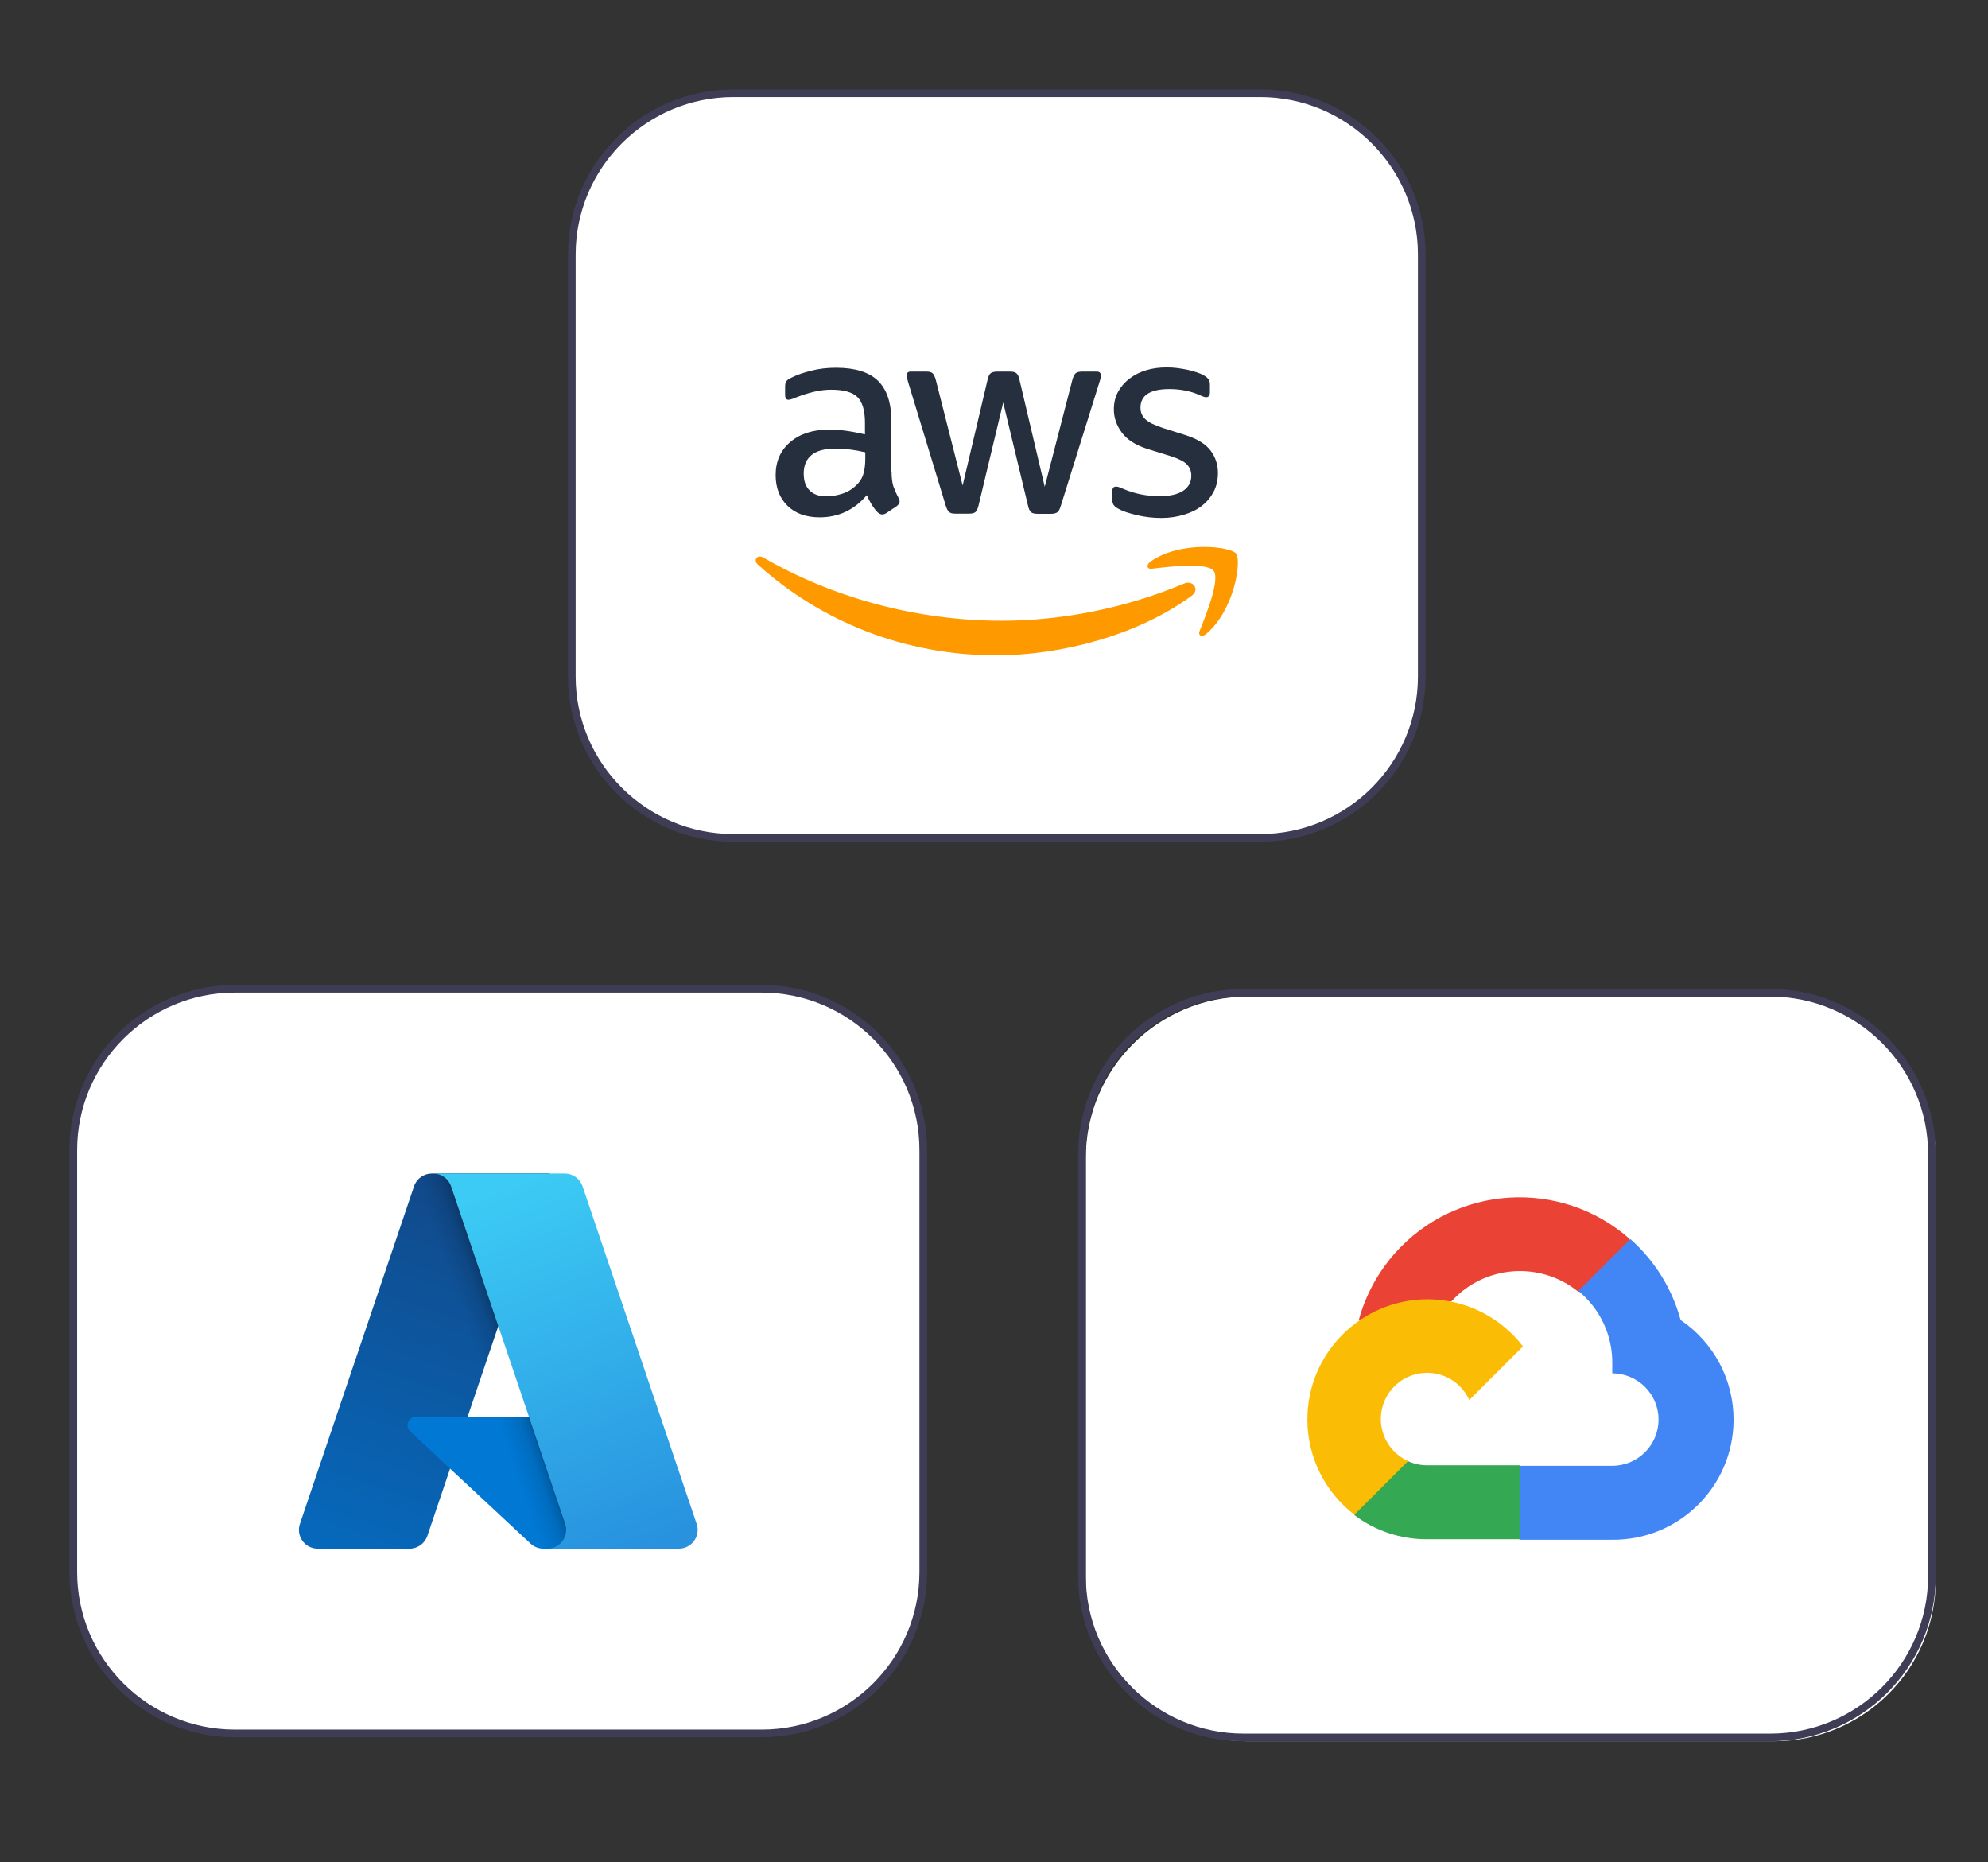
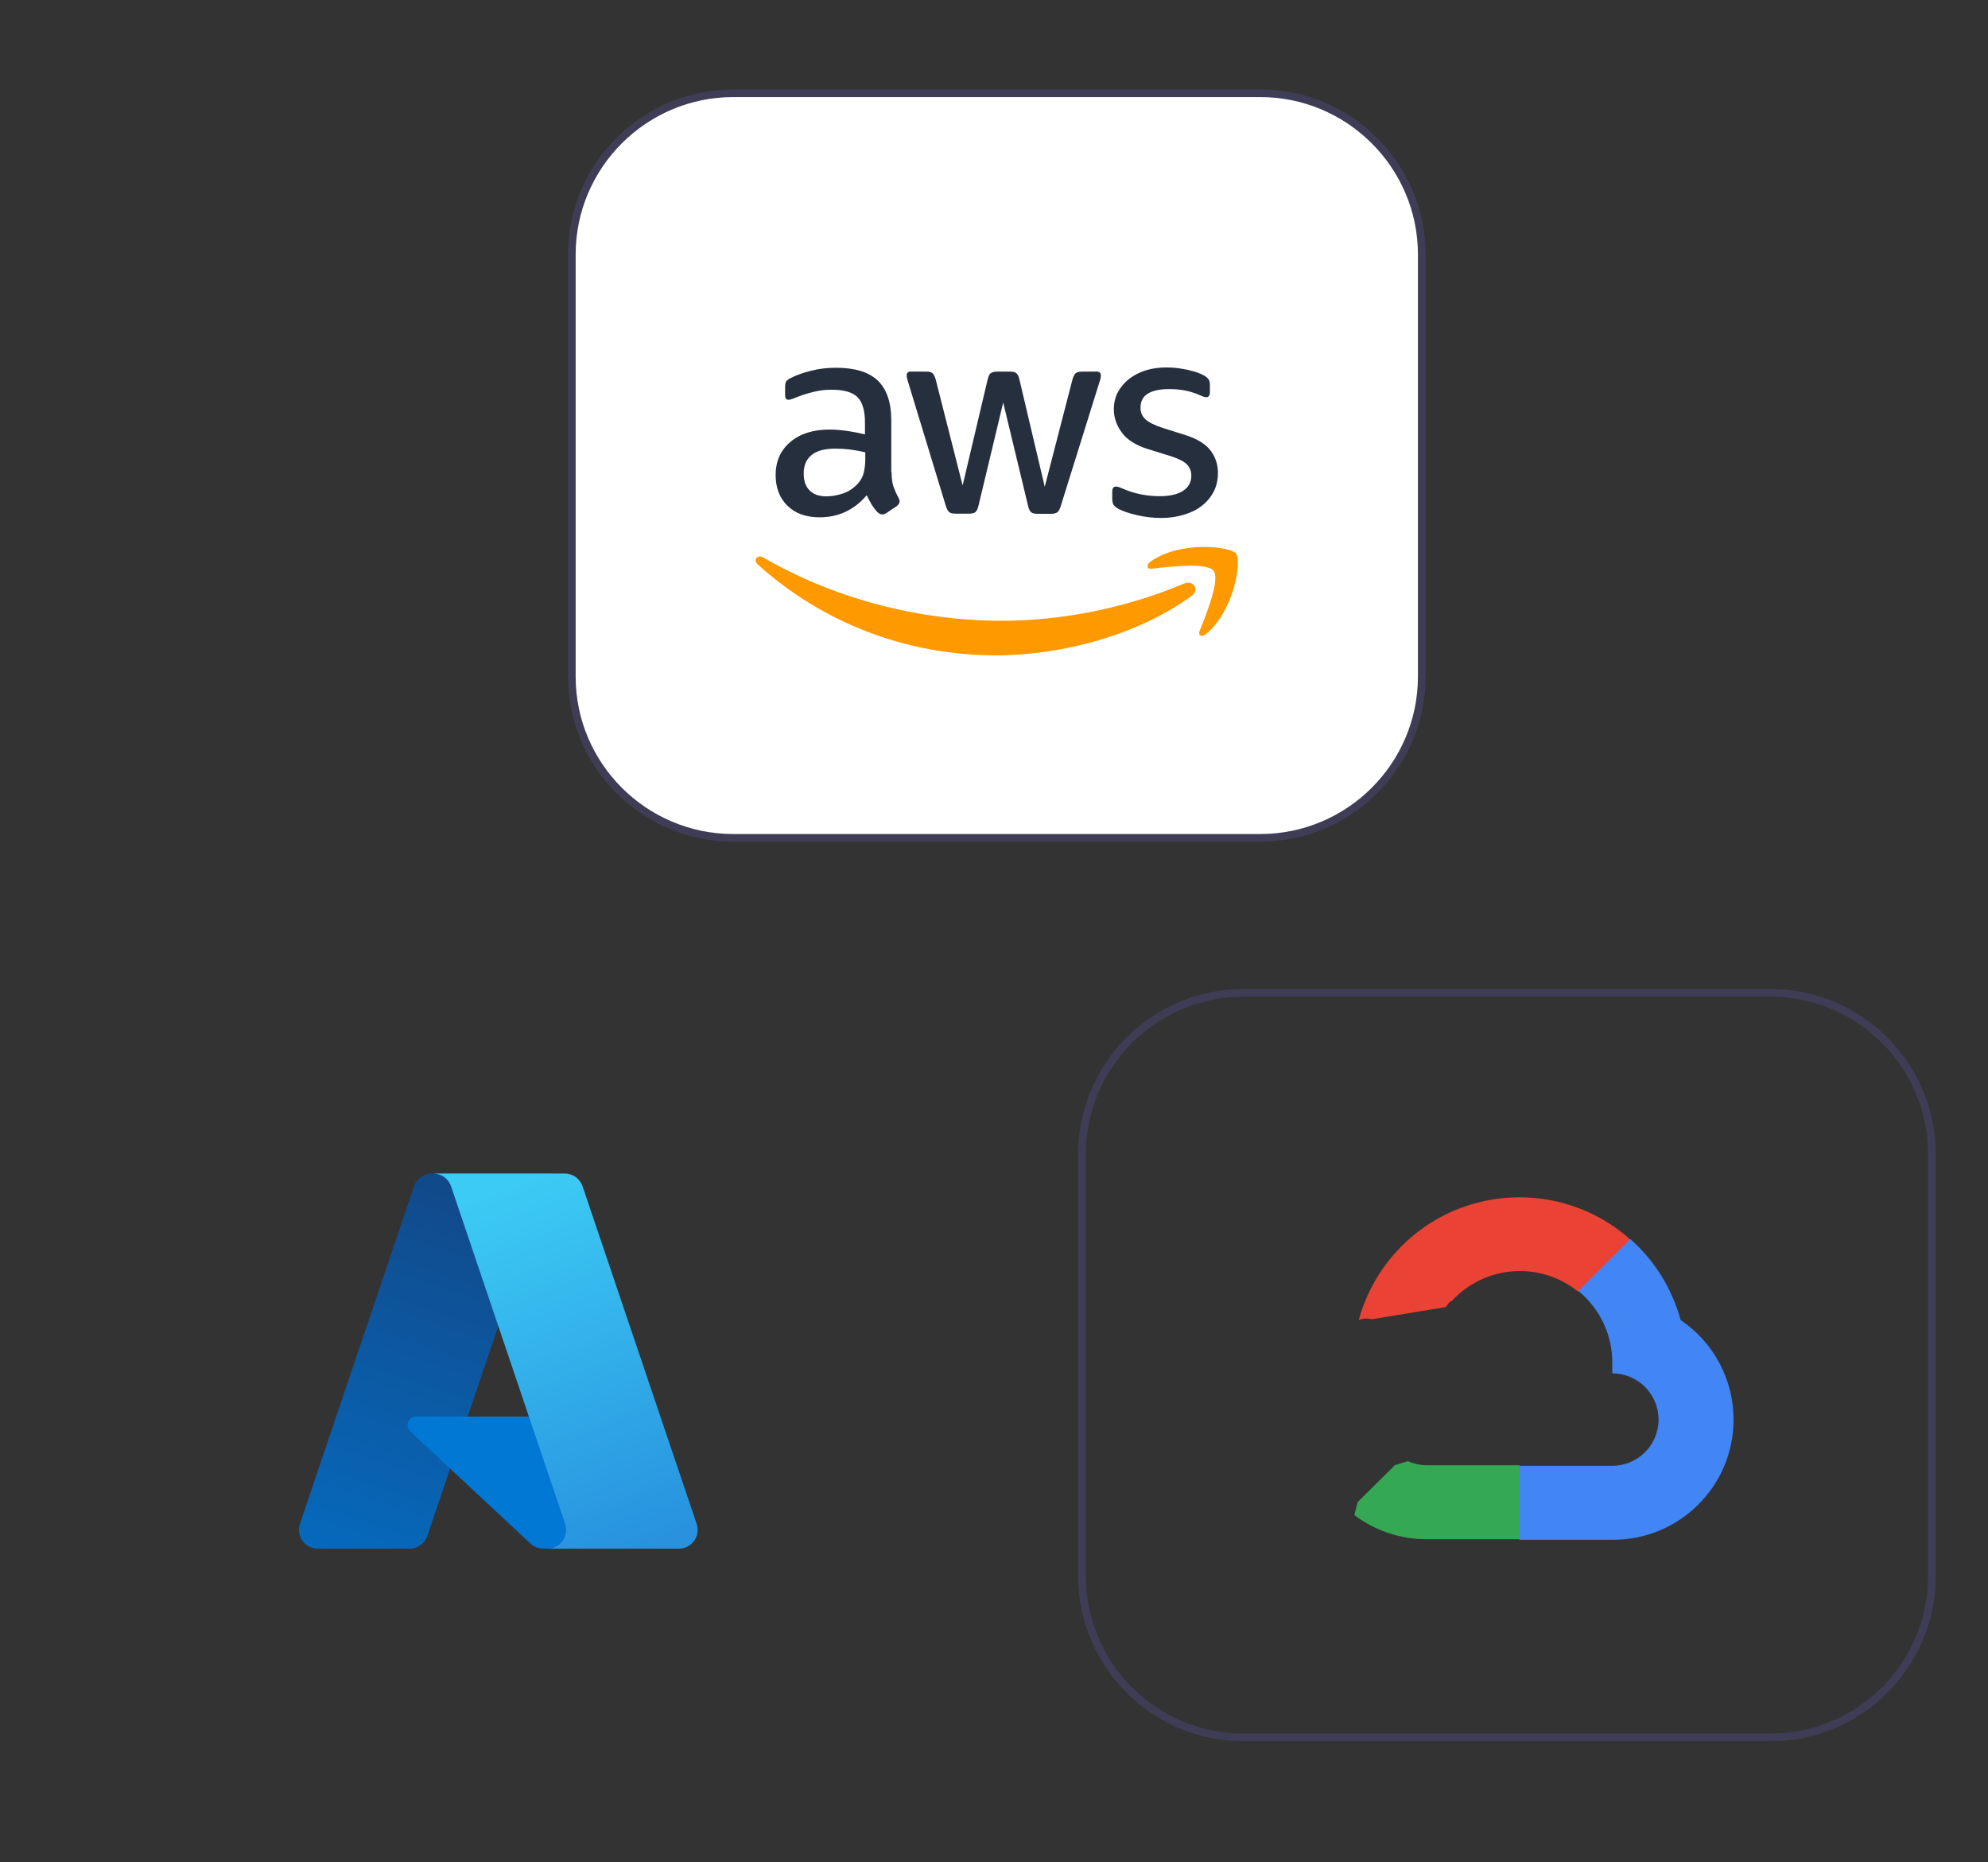
<svg xmlns="http://www.w3.org/2000/svg" width="378" height="354" viewBox="0 0 378 354" fill="none">
  <rect x="0" y="0" width="378" height="354" fill="#333333" stroke="none" />
  <mask id="mask0_224_6" style="mask-type:alpha" maskUnits="userSpaceOnUse" x="0" y="0" width="378" height="354">
    <rect width="378" height="354" fill="#D9D9D9" />
  </mask>
  <g mask="url(#mask0_224_6)">
-     <path d="M44.666 187.964H144.826C161.794 187.964 175.55 201.696 175.55 218.635V298.84C175.55 315.779 161.794 329.51 144.826 329.51H44.666C27.698 329.51 13.942 315.779 13.942 298.84V218.635C13.942 201.696 27.698 187.964 44.666 187.964Z" fill="white" />
-     <path d="M13.215 298.84V218.635C13.215 201.323 27.324 187.238 44.666 187.238H144.826C162.168 187.238 176.277 201.323 176.277 218.635V298.84C176.277 316.152 162.168 330.236 144.826 330.236H44.666C27.324 330.236 13.215 316.152 13.215 298.84ZM44.666 188.69C28.126 188.69 14.67 202.123 14.67 218.635V298.84C14.67 315.351 28.126 328.784 44.666 328.784H144.826C161.366 328.784 174.822 315.351 174.822 298.84V218.635C174.822 202.123 161.366 188.69 144.826 188.69H44.666Z" fill="#3F3D56" />
    <path d="M82.113 223.081H104.547L81.258 291.964C80.768 293.415 79.404 294.393 77.87 294.393H60.411C58.438 294.393 56.839 292.797 56.839 290.828C56.839 290.441 56.902 290.056 57.026 289.688L78.724 225.51C79.214 224.058 80.578 223.08 82.113 223.08L82.113 223.081Z" fill="url(#paint0_linear_224_6)" />
    <path d="M114.714 269.283H79.139C78.229 269.282 77.491 270.017 77.49 270.925C77.49 271.382 77.68 271.818 78.014 272.129L100.874 293.429C101.539 294.049 102.416 294.393 103.326 294.393H123.47L114.714 269.283Z" fill="#0078D4" />
-     <path d="M82.114 223.081C80.56 223.075 79.184 224.079 78.716 225.557L57.053 289.63C56.388 291.481 57.352 293.52 59.206 294.184C59.596 294.323 60.007 294.394 60.42 294.393H78.33C79.688 294.151 80.811 293.198 81.268 291.899L85.588 279.189L101.019 293.557C101.666 294.091 102.477 294.386 103.316 294.393H123.386L114.584 269.283L88.924 269.289L104.629 223.081L82.114 223.081Z" fill="url(#paint1_linear_224_6)" />
    <path d="M110.767 225.507C110.277 224.057 108.915 223.081 107.382 223.081H82.38C83.912 223.081 85.274 224.057 85.764 225.507L107.463 289.687C108.094 291.553 107.09 293.577 105.22 294.206C104.852 294.33 104.467 294.394 104.078 294.394H129.082C131.054 294.393 132.653 292.796 132.653 290.827C132.653 290.439 132.589 290.054 132.465 289.687L110.767 225.507Z" fill="url(#paint2_linear_224_6)" />
    <path d="M139.451 17.726H239.611C256.579 17.726 270.335 31.458 270.335 48.397V128.602C270.335 145.541 256.579 159.273 239.611 159.273H139.451C122.483 159.273 108.728 145.541 108.728 128.602V48.397C108.728 31.458 122.483 17.726 139.451 17.726Z" fill="white" />
    <path d="M108 128.602V48.397C108 31.085 122.109 17 139.451 17H239.611C256.953 17 271.063 31.085 271.063 48.397V128.602C271.063 145.914 256.953 159.999 239.611 159.999H139.451C122.109 159.999 108 145.914 108 128.602ZM139.451 18.453C122.911 18.453 109.455 31.886 109.455 48.397V128.602C109.455 145.114 122.911 158.546 139.451 158.546H239.611C256.151 158.546 269.607 145.114 269.607 128.602V48.397C269.607 31.886 256.151 18.453 239.611 18.453L139.451 18.453Z" fill="#3F3D56" />
    <path d="M169.527 89.727C169.527 90.853 169.649 91.766 169.863 92.436C170.107 93.105 170.412 93.836 170.839 94.627C170.991 94.871 171.052 95.114 171.052 95.327C171.052 95.632 170.869 95.936 170.473 96.241L168.552 97.519C168.277 97.702 168.003 97.793 167.759 97.793C167.454 97.793 167.149 97.641 166.844 97.367C166.417 96.91 166.051 96.423 165.746 95.936C165.441 95.419 165.137 94.84 164.801 94.14C162.423 96.941 159.434 98.341 155.836 98.341C153.275 98.341 151.232 97.61 149.738 96.149C148.244 94.688 147.481 92.74 147.481 90.305C147.481 87.718 148.396 85.617 150.256 84.034C152.116 82.451 154.586 81.66 157.727 81.66C158.764 81.66 159.831 81.751 160.959 81.904C162.087 82.056 163.246 82.299 164.466 82.573V80.351C164.466 78.038 163.978 76.424 163.033 75.481C162.057 74.537 160.41 74.081 158.062 74.081C156.995 74.081 155.897 74.202 154.769 74.476C153.641 74.75 152.543 75.085 151.476 75.511C150.988 75.724 150.622 75.846 150.409 75.907C150.195 75.968 150.043 75.998 149.921 75.998C149.494 75.998 149.28 75.694 149.28 75.055V73.563C149.28 73.076 149.341 72.711 149.494 72.498C149.646 72.285 149.921 72.072 150.348 71.859C151.415 71.311 152.696 70.854 154.19 70.489C155.684 70.093 157.269 69.91 158.947 69.91C162.575 69.91 165.228 70.732 166.936 72.376C168.613 74.02 169.466 76.516 169.466 79.864V89.727L169.527 89.727ZM157.148 94.353C158.154 94.353 159.191 94.171 160.288 93.805C161.386 93.44 162.362 92.77 163.185 91.857C163.673 91.279 164.039 90.64 164.222 89.909C164.405 89.179 164.527 88.296 164.527 87.261V85.983C163.642 85.769 162.697 85.587 161.721 85.465C160.746 85.343 159.8 85.282 158.855 85.282C156.812 85.282 155.318 85.678 154.312 86.5C153.305 87.322 152.818 88.479 152.818 90.001C152.818 91.431 153.184 92.497 153.946 93.227C154.678 93.988 155.745 94.353 157.148 94.353ZM181.633 97.641C181.084 97.641 180.718 97.549 180.474 97.336C180.23 97.154 180.017 96.728 179.834 96.149L172.668 72.62C172.485 72.011 172.394 71.615 172.394 71.402C172.394 70.915 172.638 70.641 173.126 70.641H176.114C176.693 70.641 177.09 70.732 177.303 70.945C177.547 71.128 177.73 71.554 177.913 72.132L183.036 92.284L187.792 72.132C187.945 71.524 188.128 71.128 188.372 70.945C188.616 70.763 189.043 70.641 189.591 70.641H192.031C192.61 70.641 193.007 70.732 193.251 70.945C193.494 71.128 193.708 71.554 193.83 72.132L198.648 92.527L203.923 72.132C204.106 71.524 204.319 71.128 204.533 70.945C204.777 70.763 205.173 70.641 205.722 70.641H208.558C209.046 70.641 209.32 70.884 209.32 71.402C209.32 71.554 209.29 71.706 209.259 71.889C209.229 72.072 209.168 72.315 209.046 72.65L201.697 96.18C201.514 96.788 201.301 97.184 201.057 97.367C200.813 97.549 200.416 97.671 199.898 97.671H197.276C196.696 97.671 196.3 97.58 196.056 97.367C195.812 97.154 195.598 96.758 195.476 96.149L190.75 76.516L186.054 96.119C185.902 96.728 185.719 97.123 185.475 97.336C185.231 97.549 184.804 97.641 184.255 97.641L181.633 97.641ZM220.816 98.463C219.23 98.463 217.644 98.28 216.12 97.915C214.595 97.549 213.406 97.154 212.613 96.697C212.125 96.423 211.79 96.119 211.668 95.845C211.546 95.571 211.485 95.266 211.485 94.993V93.44C211.485 92.801 211.729 92.496 212.186 92.496C212.369 92.496 212.552 92.527 212.735 92.588C212.918 92.649 213.193 92.77 213.497 92.892C214.534 93.349 215.662 93.714 216.852 93.958C218.071 94.201 219.261 94.323 220.48 94.323C222.401 94.323 223.895 93.988 224.932 93.318C225.969 92.649 226.518 91.675 226.518 90.427C226.518 89.574 226.243 88.874 225.694 88.296C225.146 87.718 224.109 87.2 222.615 86.713L218.193 85.343C215.967 84.643 214.321 83.608 213.315 82.238C212.308 80.899 211.79 79.407 211.79 77.825C211.79 76.546 212.064 75.42 212.613 74.446C213.162 73.472 213.894 72.62 214.809 71.95C215.723 71.25 216.76 70.732 217.98 70.367C219.2 70.002 220.48 69.85 221.822 69.85C222.493 69.85 223.194 69.88 223.865 69.971C224.566 70.063 225.207 70.184 225.847 70.306C226.457 70.458 227.036 70.611 227.585 70.793C228.134 70.976 228.561 71.158 228.866 71.341C229.293 71.585 229.597 71.828 229.78 72.102C229.963 72.346 230.055 72.68 230.055 73.107V74.537C230.055 75.177 229.811 75.511 229.354 75.511C229.11 75.511 228.713 75.389 228.195 75.146C226.457 74.355 224.505 73.959 222.34 73.959C220.602 73.959 219.23 74.233 218.285 74.811C217.34 75.389 216.852 76.272 216.852 77.52C216.852 78.373 217.157 79.103 217.766 79.681C218.376 80.26 219.505 80.838 221.121 81.356L225.451 82.725C227.646 83.426 229.232 84.4 230.177 85.648C231.122 86.896 231.58 88.326 231.58 89.909C231.58 91.218 231.305 92.405 230.787 93.44C230.238 94.475 229.506 95.388 228.561 96.119C227.615 96.88 226.487 97.428 225.176 97.823C223.804 98.25 222.371 98.463 220.816 98.463Z" fill="#252F3E" />
    <path fill-rule="evenodd" clip-rule="evenodd" d="M226.579 113.256C216.547 120.653 201.971 124.58 189.439 124.58C171.875 124.58 156.05 118.096 144.097 107.321C143.151 106.468 144.005 105.312 145.133 105.981C158.062 113.47 174.01 118.005 190.506 118.005C201.636 118.005 213.863 115.692 225.115 110.943C226.792 110.182 228.225 112.039 226.579 113.256Z" fill="#FF9900" />
    <path fill-rule="evenodd" clip-rule="evenodd" d="M230.756 108.508C229.476 106.864 222.28 107.716 219.017 108.112C218.041 108.234 217.889 107.382 218.773 106.742C224.505 102.724 233.928 103.881 235.025 105.22C236.123 106.59 234.72 115.996 229.354 120.501C228.53 121.201 227.738 120.836 228.104 119.923C229.323 116.909 232.037 110.121 230.756 108.508Z" fill="#FF9900" />
-     <path d="M237.179 189.452H337.338C354.307 189.452 368.062 203.184 368.062 220.123V300.328C368.062 317.267 354.307 330.999 337.339 330.999H237.179C220.211 330.999 206.455 317.267 206.455 300.328V220.123C206.455 203.184 220.211 189.452 237.179 189.452Z" fill="white" />
    <path d="M205 299.602V219.397C205 202.085 219.109 188 236.451 188H336.611C353.953 188 368.063 202.085 368.063 219.397V299.602C368.063 316.914 353.953 330.999 336.611 330.999H236.451C219.109 330.999 205 316.914 205 299.602ZM236.451 189.453C219.911 189.453 206.455 202.886 206.455 219.397V299.602C206.455 316.113 219.911 329.546 236.451 329.546H336.611C353.151 329.546 366.607 316.113 366.607 299.602V219.397C366.607 202.886 353.151 189.453 336.611 189.453H236.451Z" fill="#3F3D56" />
    <path d="M300.008 245.529H302.48L309.524 238.498L309.87 235.512C296.76 223.961 276.753 225.206 265.181 238.293C261.967 241.928 259.634 246.253 258.362 250.933C259.147 250.612 260.016 250.56 260.834 250.785L274.922 248.465C274.922 248.465 275.639 247.281 276.009 247.355C282.276 240.485 292.822 239.684 300.058 245.529L300.008 245.529Z" fill="#EA4335" />
    <path d="M319.558 250.933C317.939 244.981 314.615 239.63 309.993 235.537L300.107 245.406C304.281 248.811 306.659 253.941 306.558 259.322V261.073C311.417 261.073 315.356 265.006 315.356 269.857C315.356 274.708 311.417 278.641 306.558 278.641H288.96L287.205 280.417V290.952L288.96 292.704H306.558C319.197 292.802 329.523 282.653 329.622 270.036C329.681 262.388 325.904 255.218 319.558 250.933Z" fill="#4285F4" />
    <path d="M271.338 292.605H288.935V278.542H271.338C270.084 278.541 268.845 278.272 267.704 277.752L265.233 278.517L258.139 285.549L257.521 288.016C261.499 291.015 266.353 292.627 271.338 292.605Z" fill="#34A853" />
-     <path d="M271.338 246.985C258.698 247.06 248.513 257.35 248.588 269.968C248.63 277.014 251.927 283.647 257.522 287.942L267.729 277.752C263.301 275.755 261.333 270.552 263.334 266.131C265.335 261.71 270.546 259.746 274.975 261.743C276.926 262.623 278.489 264.183 279.371 266.131L289.578 255.941C285.235 250.273 278.486 246.96 271.338 246.985Z" fill="#FBBC05" />
  </g>
  <defs>
    <linearGradient id="paint0_linear_224_6" x1="90.29" y1="228.366" x2="67.064" y2="297.1" gradientUnits="userSpaceOnUse">
      <stop stop-color="#114A8B" />
      <stop offset="1" stop-color="#0669BC" />
    </linearGradient>
    <linearGradient id="paint1_linear_224_6" x1="97.567" y1="260.385" x2="92.18" y2="262.21" gradientUnits="userSpaceOnUse">
      <stop stop-opacity="0.3" />
      <stop offset="0.071" stop-opacity="0.2" />
      <stop offset="0.321" stop-opacity="0.1" />
      <stop offset="0.623" stop-opacity="0.05" />
      <stop offset="1" stop-opacity="0" />
    </linearGradient>
    <linearGradient id="paint2_linear_224_6" x1="94.771" y1="226.299" x2="120.268" y2="294.345" gradientUnits="userSpaceOnUse">
      <stop stop-color="#3CCBF4" />
      <stop offset="1" stop-color="#2892DF" />
    </linearGradient>
  </defs>
</svg>